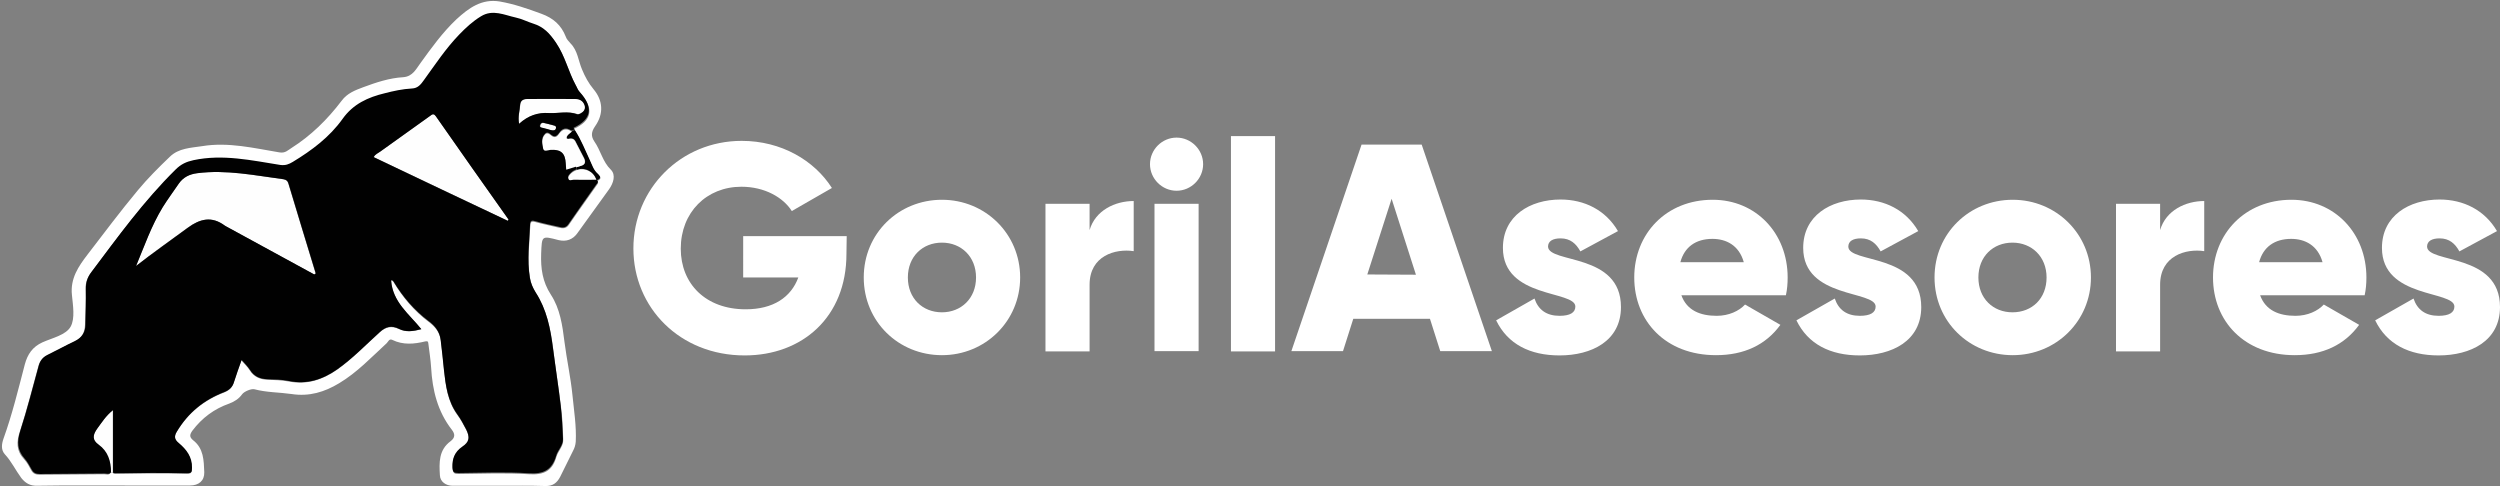
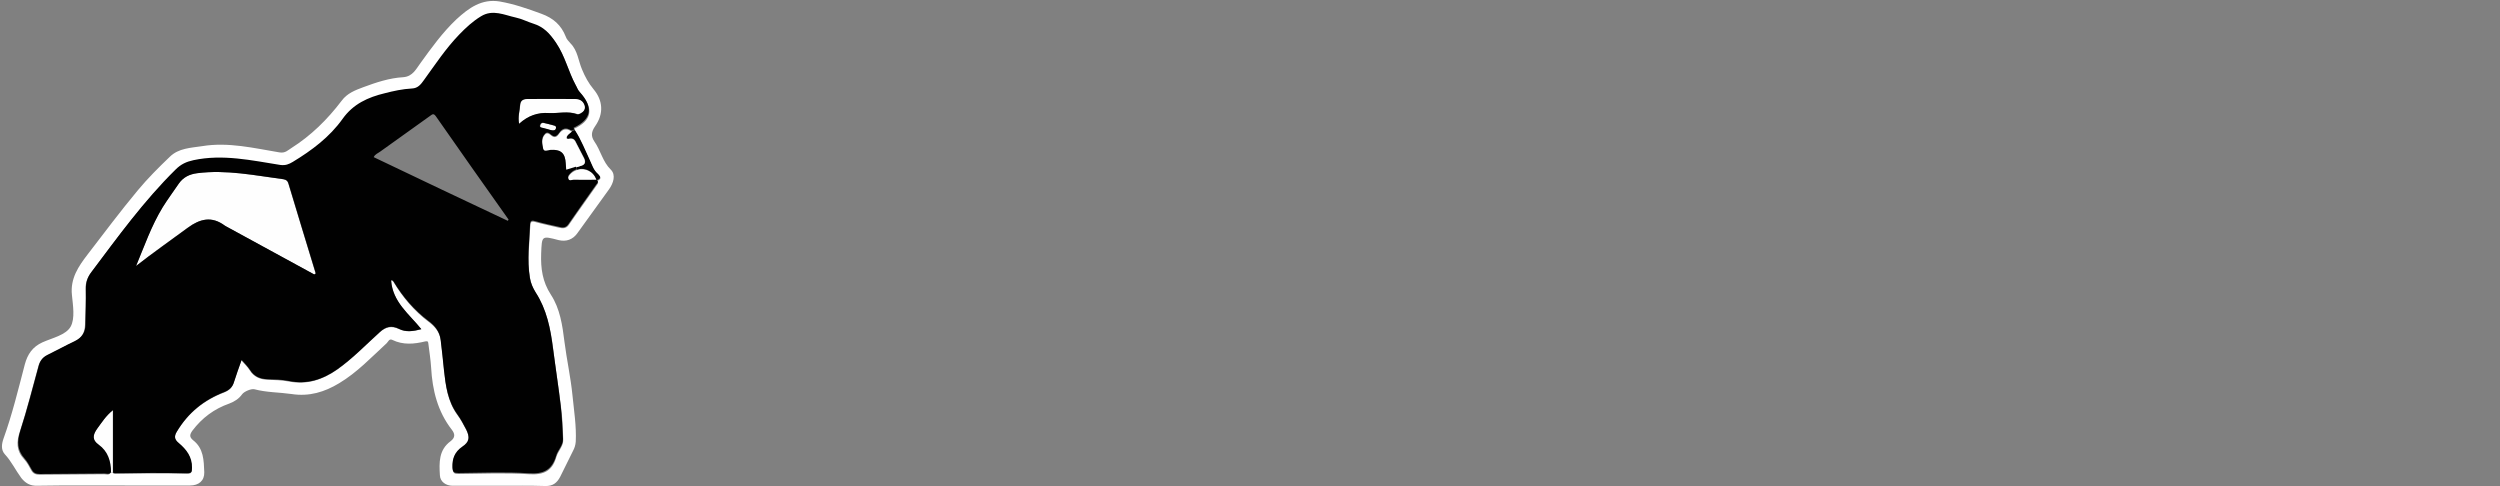
<svg xmlns="http://www.w3.org/2000/svg" xmlns:xlink="http://www.w3.org/1999/xlink" id="Capa_1" x="0px" y="0px" viewBox="0 0 997.4 194" style="enable-background:new 0 0 997.4 194;" xml:space="preserve">
  <rect x="0" y="0" width="997.4" height="194" fill="#808080" stroke="none" />
  <style type="text/css">
	.st0{clip-path:url(#SVGID_2_);}
	.st1{fill:#FFFFFF;}
	.st2{fill:#FEFEFE;}
	.st3{fill:#010101;}
</style>
  <g id="surface1">
    <g>
      <g>
        <g>
          <defs>
-             <rect id="SVGID_1_" y="0.3" width="999" height="194" />
-           </defs>
+             </defs>
          <clipPath id="SVGID_2_">
            <use xlink:href="#SVGID_1_" style="overflow:visible;" />
          </clipPath>
          <g id="surface5" class="st0">
-             <path class="st1" d="M337.7,101.3c0,25.2-17.6,40.5-40.6,40.5c-25.9,0-44.4-19.1-44.4-42.7c0-23.8,18.9-42.9,43.2-42.9       c15.8,0,29,7.8,36,18.8l-16,9.2c-3.4-5.4-10.8-9.7-20.1-9.7c-13.9,0-24.2,10.2-24.2,24.7c0,14,9.9,24.2,25.9,24.2       c11,0,18.1-4.8,21-12.7h-22V94.2h41.3L337.7,101.3L337.7,101.3z" />
-             <path class="st1" d="M344.6,110.7c0-17.6,13.9-31,31.2-31c17.3,0,31.2,13.6,31.2,31s-13.9,31-31.2,31S344.6,128.3,344.6,110.7z        M389.4,110.7c0-8.3-5.9-13.9-13.6-13.9s-13.6,5.5-13.6,13.9s5.9,13.9,13.6,13.9C383.4,124.6,389.4,119.1,389.4,110.7z" />
-             <path class="st1" d="M452.3,80.2v20c-7.3-1.1-17.6,1.8-17.6,13.4v26.6h-17.6V81.3h17.6v10.5C437,83.9,444.9,80.2,452.3,80.2z" />
            <path class="st1" d="M458.8,65.5c0-5.8,4.8-10.6,10.6-10.6S480,59.7,480,65.5s-4.8,10.6-10.6,10.6       C463.6,76.1,458.8,71.3,458.8,65.5z M460.6,81.3h17.6v58.8h-17.6V81.3z" />
            <path class="st1" d="M491.1,54.3h17.6v85.9h-17.6V54.3z" />
            <path class="st1" d="M570.5,127.2h-30.6l-4.1,12.9h-20.6l28-82.4h24l28,82.4h-20.6L570.5,127.2z M564.9,109.6l-9.7-30.3       l-9.7,30.2L564.9,109.6z" />
            <path class="st1" d="M646.7,122.5c0,13.6-11.8,19.3-24.5,19.3c-11.8,0-20.7-4.5-25.3-14l15.3-8.7c1.5,4.5,4.8,6.9,10,6.9       c4.2,0,6.3-1.3,6.3-3.7c0-6.5-28.9-3.1-28.9-23.4c0-12.8,10.8-19.3,23-19.3c9.5,0,18,4.2,22.9,12.6l-15,8.1       c-1.7-3.1-4-5.2-7.9-5.2c-3.1,0-5,1.1-5,3.3C617.9,105.2,646.7,100.8,646.7,122.5z" />
            <path class="st1" d="M684.9,126c4.8,0,8.9-1.9,11.3-4.5l14.1,8.1c-5.8,8-14.5,12.1-25.7,12.1c-20.1,0-32.6-13.6-32.6-31       s12.7-31,31.3-31c17.2,0,29.9,13.3,29.9,31c0,2.5-0.2,4.8-0.7,7.1h-41.7C673,123.9,678.4,126,684.9,126z M695.7,104.6       c-1.9-6.8-7.1-9.3-12.5-9.3c-6.7,0-11.2,3.3-12.8,9.3H695.7z" />
            <path class="st1" d="M766.5,122.5c0,13.6-11.8,19.3-24.5,19.3c-11.8,0-20.7-4.5-25.3-14l15.3-8.7c1.5,4.5,4.8,6.9,10,6.9       c4.2,0,6.3-1.3,6.3-3.7c0-6.5-28.9-3.1-28.9-23.4c0-12.8,10.8-19.3,23-19.3c9.5,0,18,4.2,22.9,12.6l-15,8.1       c-1.7-3.1-4-5.2-7.9-5.2c-3.1,0-5,1.1-5,3.3C737.5,105.2,766.5,100.8,766.5,122.5z" />
            <path class="st1" d="M771.8,110.7c0-17.6,13.9-31,31.2-31s31.2,13.6,31.2,31s-13.9,31-31.2,31S771.8,128.3,771.8,110.7z        M816.5,110.7c0-8.3-5.9-13.9-13.6-13.9s-13.6,5.5-13.6,13.9s5.9,13.9,13.6,13.9C810.7,124.6,816.5,119.1,816.5,110.7z" />
            <path class="st1" d="M879.4,80.2v20c-7.3-1.1-17.6,1.8-17.6,13.4v26.6h-17.6V81.3h17.6v10.5C864.1,83.9,872,80.2,879.4,80.2z" />
            <path class="st1" d="M915.8,126c4.8,0,8.9-1.9,11.3-4.5l14.1,8.1c-5.8,8-14.5,12.1-25.7,12.1c-20.1,0-32.6-13.6-32.6-31       s12.7-31,31.3-31c17.2,0,29.9,13.3,29.9,31c0,2.5-0.2,4.8-0.7,7.1h-41.7C903.9,123.9,909.3,126,915.8,126z M926.6,104.6       c-1.9-6.8-7.1-9.3-12.5-9.3c-6.7,0-11.2,3.3-12.8,9.3H926.6z" />
            <path class="st1" d="M997.4,122.5c0,13.6-11.8,19.3-24.5,19.3c-11.8,0-20.7-4.5-25.3-14l15.3-8.7c1.5,4.5,4.8,6.9,10,6.9       c4.2,0,6.3-1.3,6.3-3.7c0-6.5-28.9-3.1-28.9-23.4c0-12.8,10.8-19.3,23-19.3c9.5,0,18,4.2,22.9,12.6l-15,8.1       c-1.7-3.1-4-5.2-7.9-5.2c-3.1,0-5,1.1-5,3.3C968.5,105.2,997.4,100.8,997.4,122.5z" />
          </g>
        </g>
      </g>
    </g>
    <path class="st2" d="M238.1,71.9C238,72,238,71.9,238.1,71.9C238,71.9,238,71.9,238.1,71.9z" />
-     <path class="st2" d="M230.2,67.8c3.1-1,6.8,0.6,7.8,4.2c-3,0-6.1,0.1-9.1,0c-0.7,0-1.7,0.5-2.1-0.3c-0.4-1,0.3-1.8,1-2.5   C228.6,68.5,229.4,68.1,230.2,67.8z" />
+     <path class="st2" d="M230.2,67.8c3.1-1,6.8,0.6,7.8,4.2c-3,0-6.1,0.1-9.1,0c-0.7,0-1.7,0.5-2.1-0.3c-0.4-1,0.3-1.8,1-2.5   C228.6,68.5,229.4,68.1,230.2,67.8" />
    <path class="st3" d="M238,71.9c-1-3.5-4.6-5.3-7.8-4.2l-0.3-1c0.6-0.2,1.3-0.4,1.9-0.6c1.7-0.5,2-1.5,1.3-3c-1-1.9-2-3.9-3-5.8   c-0.6-1.2-1-2.4-2.9-2c-1.2,0.3-1.3-0.6-0.6-1.4c0.4-0.5,1-0.9,1.7-1.5c-0.1-0.1-0.2-0.2-0.3-0.2l1.5-0.3c2.4,3.7,4.1,7.9,5.9,11.9   c0.9,1.9,1.4,3.8,3.1,5.3C239.9,70.5,239.7,71.4,238,71.9C238.1,71.9,238.1,71.9,238,71.9z" />
    <path class="st2" d="M230,57.4c1,1.9,2,3.9,3,5.8c0.7,1.5,0.4,2.6-1.3,3c-0.6,0.2-1.3,0.4-1.9,0.6c-1.3,0.4-2.6,0.8-3.9,1.2   c-0.1-1-0.2-1.8-0.2-2.6c-0.2-4.2-2-5.7-6.1-5.3c-1,0.1-2.7,0.9-2.9-0.5c-0.3-1.9-0.9-4.2,0.7-5.9c0.8-0.9,1.7-0.3,2.3,0.2   c1.5,1.4,2.5,0.8,3.4-0.6c1.3-1.7,2.7-2.2,4.7-1c0.1,0.1,0.2,0.2,0.3,0.2c-0.7,0.7-1.3,1-1.7,1.5c-0.6,0.8-0.6,1.7,0.6,1.4   C229,55,229.4,56.2,230,57.4z" />
    <path class="st2" d="M217,49.1c1.2,0.2,2.4,0.5,3.6,0.9c0.6,0.2,1.4,0.2,1.3,1.2c-0.2,1-1,1-2,0.8c-0.9-0.2-2.1-0.6-3.3-0.9   c-0.5-0.2-1.3-0.2-1-1C215.7,49.3,216.3,48.9,217,49.1z" />
    <path class="st2" d="M219,45.1c-4.4-0.2-8.3,1-11.9,4.3c-0.5-2.9,0.3-5.3,0.5-7.8c0.1-1.6,1.3-2.2,2.9-2.2c6.3,0,12.7-0.1,19.1,0   c1.9,0,3.3,0.9,3.8,2.8c0.3,1.4-0.5,2.3-1.7,3c-0.4,0.2-1,0.5-1.3,0.3C226.6,44.2,222.7,45.3,219,45.1z" />
-     <path class="st2" d="M173.9,46.4c9.6,13.8,19.3,27.4,29,41.2c-0.1,0.2-0.2,0.3-0.3,0.5c-17.8-8.5-35.6-16.9-53.5-25.4   c0.6-1.2,1.8-1.6,2.7-2.3c6.5-4.7,13.1-9.4,19.7-14.1C172.3,45.7,172.9,45.1,173.9,46.4z" />
    <path class="st2" d="M78.6,69.1c11.6-1.5,22.9,0.9,34.4,2.4c1,0.2,1.7,0.6,2,1.7c3.6,12,7.3,24,10.9,35.9c-0.2,0.1-0.4,0.3-0.6,0.4   c-11.7-6.4-23.4-12.8-35.2-19.2c-0.2-0.1-0.3-0.2-0.5-0.3c-5.1-3.9-9.9-2.7-14.8,0.9c-6.9,5.1-13.9,9.9-20.6,15.3   c3.3-7.9,6.1-16.1,10.6-23.4c2-3.3,4.3-6.3,6.4-9.4C73,70.7,75.5,69.5,78.6,69.1z" />
    <path class="st2" d="M45,163.7c0,8.6,0,16.8,0,24.9c-0.3,0-0.6,0-0.9,0c0.1-4.4-1.2-8.2-4.9-11c-2.6-1.9-2.3-3.9-0.6-6.4   C40.5,168.6,42.1,166,45,163.7z" />
    <path class="st1" d="M151.5,132.6c2.4-2.2,4.7-2.7,7.7-1.3c2.7,1.3,5.7,0.9,8.9,0.1c-5-6.1-11.4-10.9-12-19.3   c0.6-0.1,0.8,0.2,1,0.6c3.7,6.1,8.2,11.4,13.9,15.7c2.7,2,4.5,4.3,4.9,7.6c0.5,3.9,0.9,7.9,1.3,11.9c0.6,6.2,1.4,12.4,5.3,17.7   c1.4,1.9,2.5,4,3.6,6.1c1.5,3.1,1.3,5-1.6,6.9c-3.1,2.1-4.1,4.6-3.9,8.2c0.1,2,0.6,2.3,2.4,2.3c9.3-0.1,18.7-0.5,28,0.1   c6,0.4,9.4-1.3,11-7c0.7-2.3,2.8-4.2,2.7-6.7c-0.1-4.5-0.3-8.9-0.9-13.3c-0.9-7.7-2.2-15.3-3.1-23c-1-7.8-2.5-15.5-6.9-22.2   c-1.1-1.7-1.9-3.7-2.3-5.8c-1.3-7.2-0.2-14.4,0.1-21.6c0.1-1.3,0.9-1.3,2-1c3.2,0.9,6.4,1.5,9.6,2.3c1.4,0.3,2.7,0.3,3.7-1.1   c3.6-5.3,7.4-10.5,11.1-15.8c0.3-0.5,1.1-1.1,0.2-1.8c1.7-0.6,1.8-1.5,0.3-2.9c-1.7-1.5-2.2-3.4-3.1-5.3c-1.9-4-3.5-8.2-5.9-11.9   c-0.2-0.2-0.3-0.5-0.5-0.7c7.2-3.3,8.1-8.1,2.5-14.3c-0.8-0.9-1.2-1.9-1.7-2.9c-3-5.4-4.2-11.5-7.8-16.8c-2.5-3.7-5-6.3-9.1-7.6   c-2.3-0.7-4.6-1.9-6.9-2.4c-4.6-0.9-9.2-3.3-13.9-0.5c-3.3,2-6.1,4.6-8.7,7.3c-5.4,5.5-9.7,11.9-14.1,18.2   c-1.2,1.7-2.5,3.1-4.7,3.3c-3.7,0.2-7.3,1-10.9,1.9c-6.6,1.6-12.5,4.3-16.8,10.2c-5.2,7.3-12.3,12.6-19.9,17.2   c-1.5,0.9-3,1.5-5,1.2c-11.4-1.9-22.9-4.4-34.6-1.9c-2.8,0.6-5.1,1.6-7.1,3.7c-13,12.3-23.3,26.6-34,40.8c-1.5,1.9-2.2,4.1-2.2,6.6   c0.1,4.7-0.1,9.5-0.2,14.3c-0.1,3.1-1.4,5.3-4.3,6.7c-3.7,1.7-7.3,3.7-10.9,5.5c-1.8,0.9-2.9,2.2-3.4,4.2   c-2.4,8.7-4.6,17.5-7.4,26.1c-1.4,4.2-1.4,7.7,1.7,11c1.2,1.3,2.1,3,2.9,4.5c0.7,1.3,1.8,1.7,3.3,1.7c8.6-0.1,17.2-0.1,25.7-0.2   c0.9,0,1.9,0.5,2.6-0.5c0.3,0,0.6,0,0.9,0c0.3,0.3,0.6,0.3,1,0.3c9.5-0.1,19-0.2,28.5,0c2.1,0.1,1.9-0.7,2-2.2   c0.1-4.3-2.2-7.3-5.3-9.9c-1.7-1.4-1.8-2.7-0.7-4.6c4.5-7.5,10.8-12.6,18.9-15.7c2-0.8,3.3-1.9,3.9-4.1c0.9-2.8,1.9-5.6,3-8.7   c1.3,1.5,2.5,2.6,3.3,3.9c1.7,2.7,4.1,3.7,7.1,3.8c2.9,0.1,5.7,0.2,8.5,0.7c7.2,1.4,13.4-0.6,19.3-4.7   C140.7,143.1,145.9,137.6,151.5,132.6z M243.7,67.7c2.1,2.1,1,5.4-0.7,7.8c-4.2,5.9-8.5,11.7-12.7,17.6c-1.8,2.5-4.4,3.4-7.4,2.7   c-6.9-1.8-6.7-1.8-7,5.4c-0.2,5.9,0.5,11.2,3.9,16.4c3.6,5.5,4.6,12.2,5.4,18.8c0.9,7.1,2.5,14.2,3.2,21.4   c0.6,6.1,1.6,12.2,1.3,18.4c-0.1,1.4-0.5,2.6-1.1,3.7c-1.7,3.4-3.4,6.9-5.1,10.3c-1.3,2.5-3,3.8-6,3.7c-6.1-0.2-12.2-0.1-18.3-0.1   c-6.2,0-12.3,0-18.6,0c-2.7,0-5-1.6-5.1-4.2c-0.3-5-0.5-10.1,4.3-13.6c1.8-1.4,1.8-2.8,0.5-4.5c-5.7-7.3-7.8-15.8-8.3-24.9   c-0.2-3.1-0.7-6.3-1.1-9.5c-0.1-0.7-0.1-1.1-1.2-0.9c-4.5,1.1-8.9,1.5-13.2-0.6c-1.2-0.6-1.6,0.7-2.2,1.3c-6.1,5.6-11.8,11.7-19,16   c-5.8,3.5-11.9,5.4-19,4.3c-4.9-0.7-9.9-0.6-14.8-1.9c-1.3-0.3-4.1,0.9-4.9,2c-1.3,1.8-3,2.9-5.1,3.7c-6,2.1-10.9,5.7-14.8,10.9   c-1.1,1.6-1.1,2.5,0.3,3.7c4.3,3.3,4.3,8.1,4.5,12.8c0.1,3.4-2.2,5.3-5.7,5.3c-8.7,0-17.3,0-26,0c-11.7,0-23.3-0.1-35,0.1   c-2.8,0.1-4.7-1.1-6.3-3.1c-2.3-3.1-3.9-6.6-6.6-9.5c-1.5-1.7-1.3-3.9-0.5-6.2c3.5-9.7,5.9-19.7,8.5-29.6c1.1-4.1,3.1-7,7-8.8   c4-1.8,9.4-2.9,11.3-6.3c1.8-3.3,0.9-8.4,0.5-12.6c-0.7-6.6,2.6-11.4,6.2-16.1C41.5,93,48,84.3,55,75.9c3.9-4.7,8.3-9.1,12.8-13.4   c3.5-3.4,8.3-3.5,12.9-4.2c10.4-1.7,20.6,0.8,30.8,2.5c2.3,0.4,3.4-0.9,4.7-1.7c7.9-5,14.4-11.4,20.1-18.9c2.2-3,5.4-4.2,8.6-5.4   c5.1-1.9,10.5-3.7,16-4c3.8-0.3,5.1-3.3,6.9-5.7c4.4-6.1,8.8-12.2,14.3-17.4c4.9-4.5,10.1-8.3,17.3-7.1c5.7,1,11.2,2.9,16.6,4.9   c4.7,1.7,7.9,4.5,9.7,9.1c0.3,1,1.2,1.9,1.9,2.7c2.9,2.9,3.1,6.9,4.6,10.4c1.2,2.9,2.6,5.5,4.6,7.9c3.7,4.4,4.2,9.7,0.6,14.8   c-1.5,2.2-1.7,3.9-0.3,6C239.7,60.1,240.4,64.5,243.7,67.7z" />
    <path class="st3" d="M216.5,51c1.2,0.3,2.4,0.6,3.3,0.9c1.1,0.2,1.8,0.2,2-0.8s-0.7-1-1.3-1.2c-1.2-0.3-2.4-0.6-3.6-0.9   c-0.7-0.2-1.3,0.2-1.5,1C215.3,50.9,216,50.9,216.5,51z M74.9,90.9c4.9-3.6,9.5-4.8,14.8-0.9c0.2,0.1,0.3,0.2,0.5,0.3   c11.7,6.4,23.4,12.8,35.2,19.2c0.2-0.1,0.4-0.3,0.6-0.4c-3.7-12-7.3-24-10.9-35.9c-0.3-1.1-0.9-1.5-2-1.7   c-11.4-1.5-22.7-3.9-34.4-2.4c-3.1,0.4-5.6,1.6-7.4,4.2c-2.1,3.1-4.4,6.2-6.4,9.4c-4.5,7.4-7.3,15.5-10.6,23.4   C61,100.9,68,96,74.9,90.9z M207.1,49.4c3.6-3.3,7.5-4.6,11.9-4.3c3.8,0.2,7.5-0.9,11.3,0.5c0.3,0.1,0.9-0.1,1.3-0.3   c1.1-0.6,2-1.5,1.7-3c-0.5-1.9-1.9-2.8-3.8-2.8c-6.3-0.1-12.7,0-19.1,0c-1.5,0-2.7,0.5-2.9,2.2C207.4,44.1,206.5,46.5,207.1,49.4z    M168.1,131.3c-3.3,0.9-6.2,1.3-8.9-0.1c-3-1.5-5.3-0.9-7.7,1.3c-5.5,5-10.8,10.5-16.9,14.8c-5.8,4.1-12.1,6.2-19.3,4.7   c-2.8-0.6-5.7-0.6-8.5-0.7c-3-0.1-5.5-1.1-7.1-3.8c-0.9-1.3-2-2.5-3.3-3.9c-1.1,3.1-2.1,5.8-3,8.7c-0.6,2.1-1.9,3.3-3.9,4.1   c-8.1,3.1-14.4,8.2-18.9,15.7c-1.2,1.9-1,3.2,0.7,4.6c3.1,2.6,5.4,5.6,5.3,9.9c-0.1,1.4,0.2,2.2-2,2.2c-9.5-0.2-19-0.1-28.5,0   c-0.4,0-0.7,0-1-0.3c0-8.1,0-16.2,0-24.9c-2.9,2.3-4.5,5-6.3,7.4c-1.8,2.5-2.1,4.5,0.6,6.4c3.7,2.7,4.9,6.6,4.9,11   c-0.7,1-1.8,0.5-2.6,0.5c-8.6,0.1-17.2,0.1-25.7,0.2c-1.5,0-2.5-0.3-3.3-1.7c-0.9-1.5-1.7-3.2-2.9-4.5c-3-3.4-3-6.8-1.7-11   c2.8-8.6,5-17.4,7.4-26.1c0.6-2,1.6-3.3,3.4-4.2c3.7-1.8,7.3-3.8,10.9-5.5c2.9-1.4,4.3-3.5,4.3-6.7c0.1-4.7,0.3-9.5,0.2-14.3   c-0.1-2.5,0.7-4.6,2.2-6.6c10.6-14.1,20.9-28.4,33.6-40.9c2.1-2.1,4.3-3.1,7.1-3.7c11.7-2.5,23.2,0.1,34.6,1.9   c2.1,0.3,3.5-0.3,5-1.2c7.6-4.6,14.7-9.9,19.9-17.2c4.2-5.9,10.1-8.6,16.8-10.2c3.5-0.9,7.1-1.7,10.9-1.9c2.3-0.1,3.5-1.6,4.7-3.3   c4.5-6.2,8.7-12.6,14.1-18.2c2.6-2.7,5.4-5.3,8.7-7.3c4.7-2.9,9.3-0.5,13.9,0.5c2.4,0.5,4.6,1.7,6.9,2.4c4.2,1.3,6.6,3.9,9.1,7.6   c3.6,5.3,4.9,11.4,7.8,16.8c0.6,1,0.9,2.1,1.7,2.9c5.6,6.2,4.7,10.9-2.5,14.3c0.2,0.2,0.3,0.5,0.5,0.7l-1.5,0.3   c-2-1.3-3.5-0.8-4.7,1c-1,1.4-1.9,1.9-3.4,0.6c-0.6-0.6-1.5-1.1-2.3-0.2c-1.7,1.8-1.1,4-0.7,5.9c0.3,1.4,1.9,0.6,2.9,0.5   c4.1-0.3,5.9,1.2,6.1,5.3c0.1,0.8,0.1,1.7,0.2,2.6c1.4-0.4,2.7-0.8,3.9-1.2l0.3,1c-0.8,0.3-1.6,0.7-2.3,1.4c-0.7,0.7-1.5,1.4-1,2.5   c0.3,0.9,1.4,0.3,2.1,0.3c3,0.1,6.1,0,9.1,0c0,0,0,0,0,0.1c0,0,0,0,0.1,0c0.9,0.7,0.2,1.3-0.2,1.8c-3.7,5.3-7.5,10.5-11.1,15.8   c-1,1.5-2.3,1.5-3.7,1.1c-3.2-0.7-6.5-1.4-9.6-2.3c-1.1-0.3-1.9-0.3-2,1c-0.3,7.2-1.3,14.4-0.1,21.6c0.3,2.1,1.2,4,2.3,5.8   c4.4,6.8,5.9,14.4,6.9,22.2c1,7.7,2.2,15.3,3.1,23c0.5,4.4,0.7,8.9,0.9,13.3c0.1,2.6-2.1,4.5-2.7,6.7c-1.7,5.7-5,7.4-11,7   c-9.3-0.6-18.6-0.2-28-0.1c-1.8,0-2.3-0.3-2.4-2.3c-0.1-3.5,0.9-6.1,3.9-8.2c2.9-1.9,3.1-3.8,1.6-6.9c-1.1-2.1-2.2-4.2-3.6-6.1   c-3.8-5.3-4.6-11.5-5.3-17.7c-0.4-3.9-0.8-7.9-1.3-11.9c-0.4-3.3-2.2-5.6-4.9-7.6c-5.7-4.3-10.2-9.6-13.9-15.7   c-0.2-0.3-0.4-0.6-1-0.6C156.6,120.5,163.2,125.2,168.1,131.3z M202.6,88.1c0.1-0.2,0.2-0.3,0.3-0.5c-9.7-13.7-19.4-27.4-29-41.2   c-1-1.4-1.5-0.7-2.4-0.1c-6.6,4.7-13.1,9.4-19.7,14.1c-0.9,0.7-2.2,1.1-2.7,2.3C166.9,71.2,184.7,79.7,202.6,88.1z" />
  </g>
</svg>